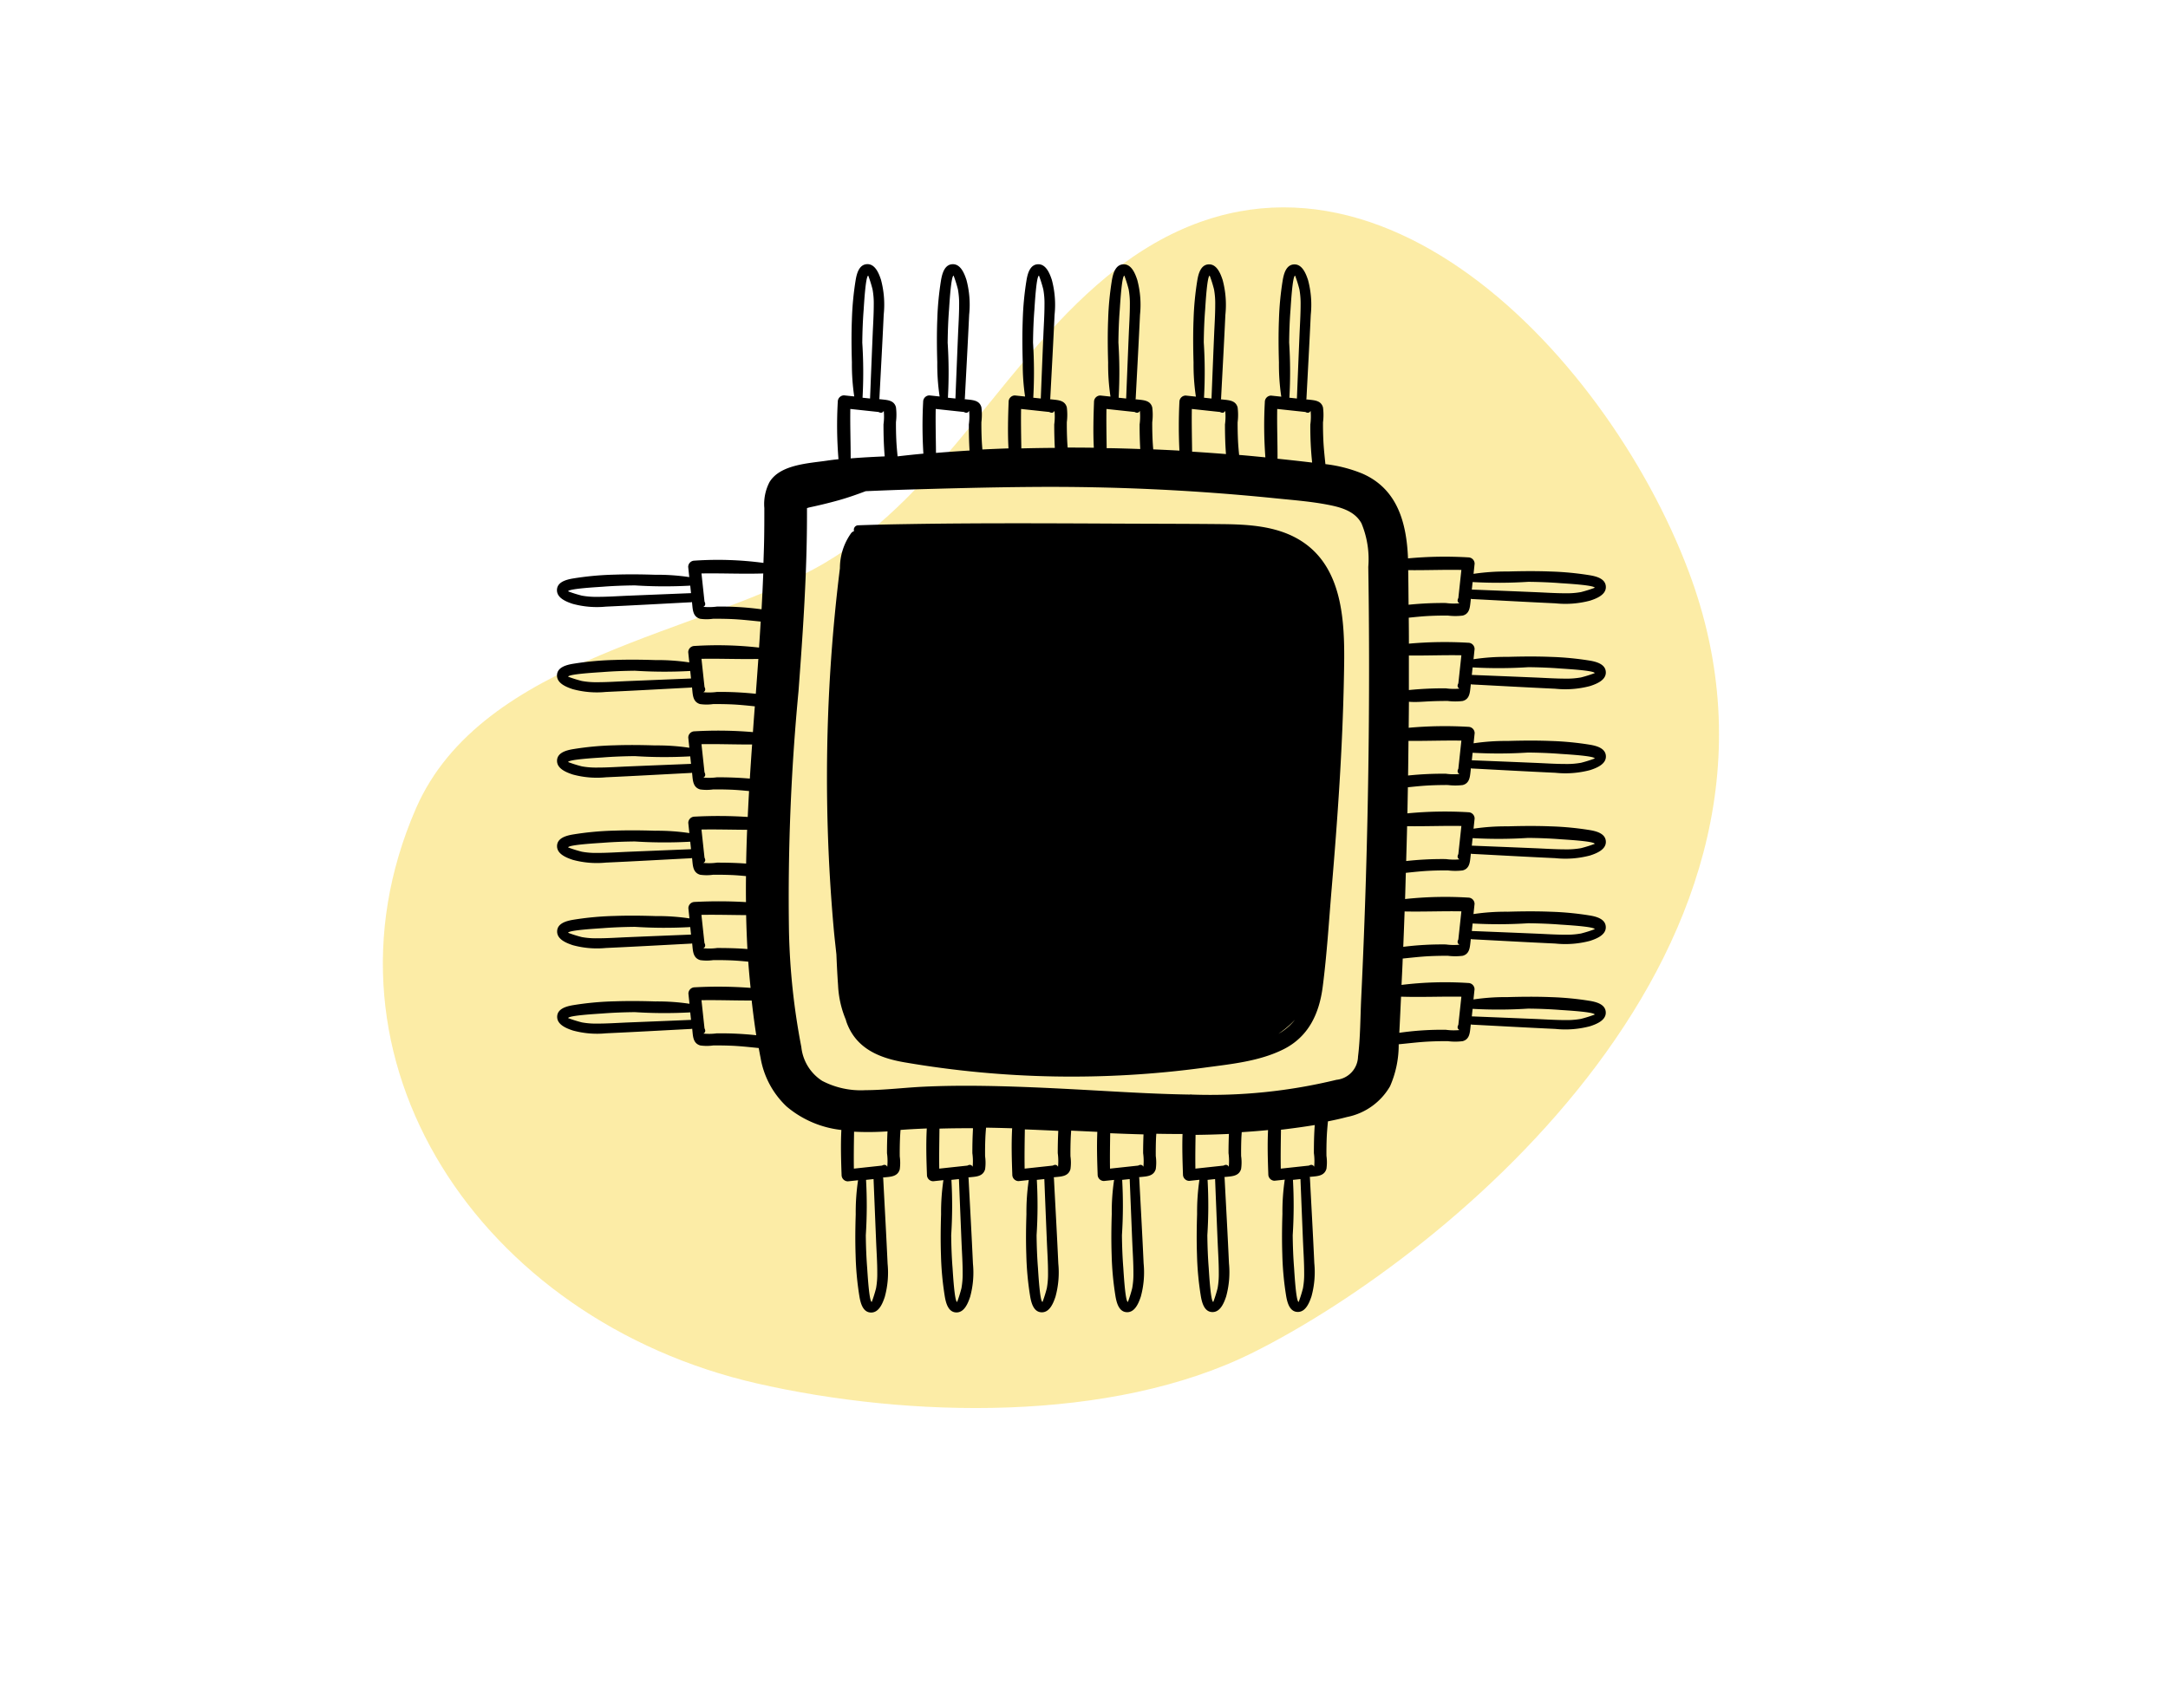
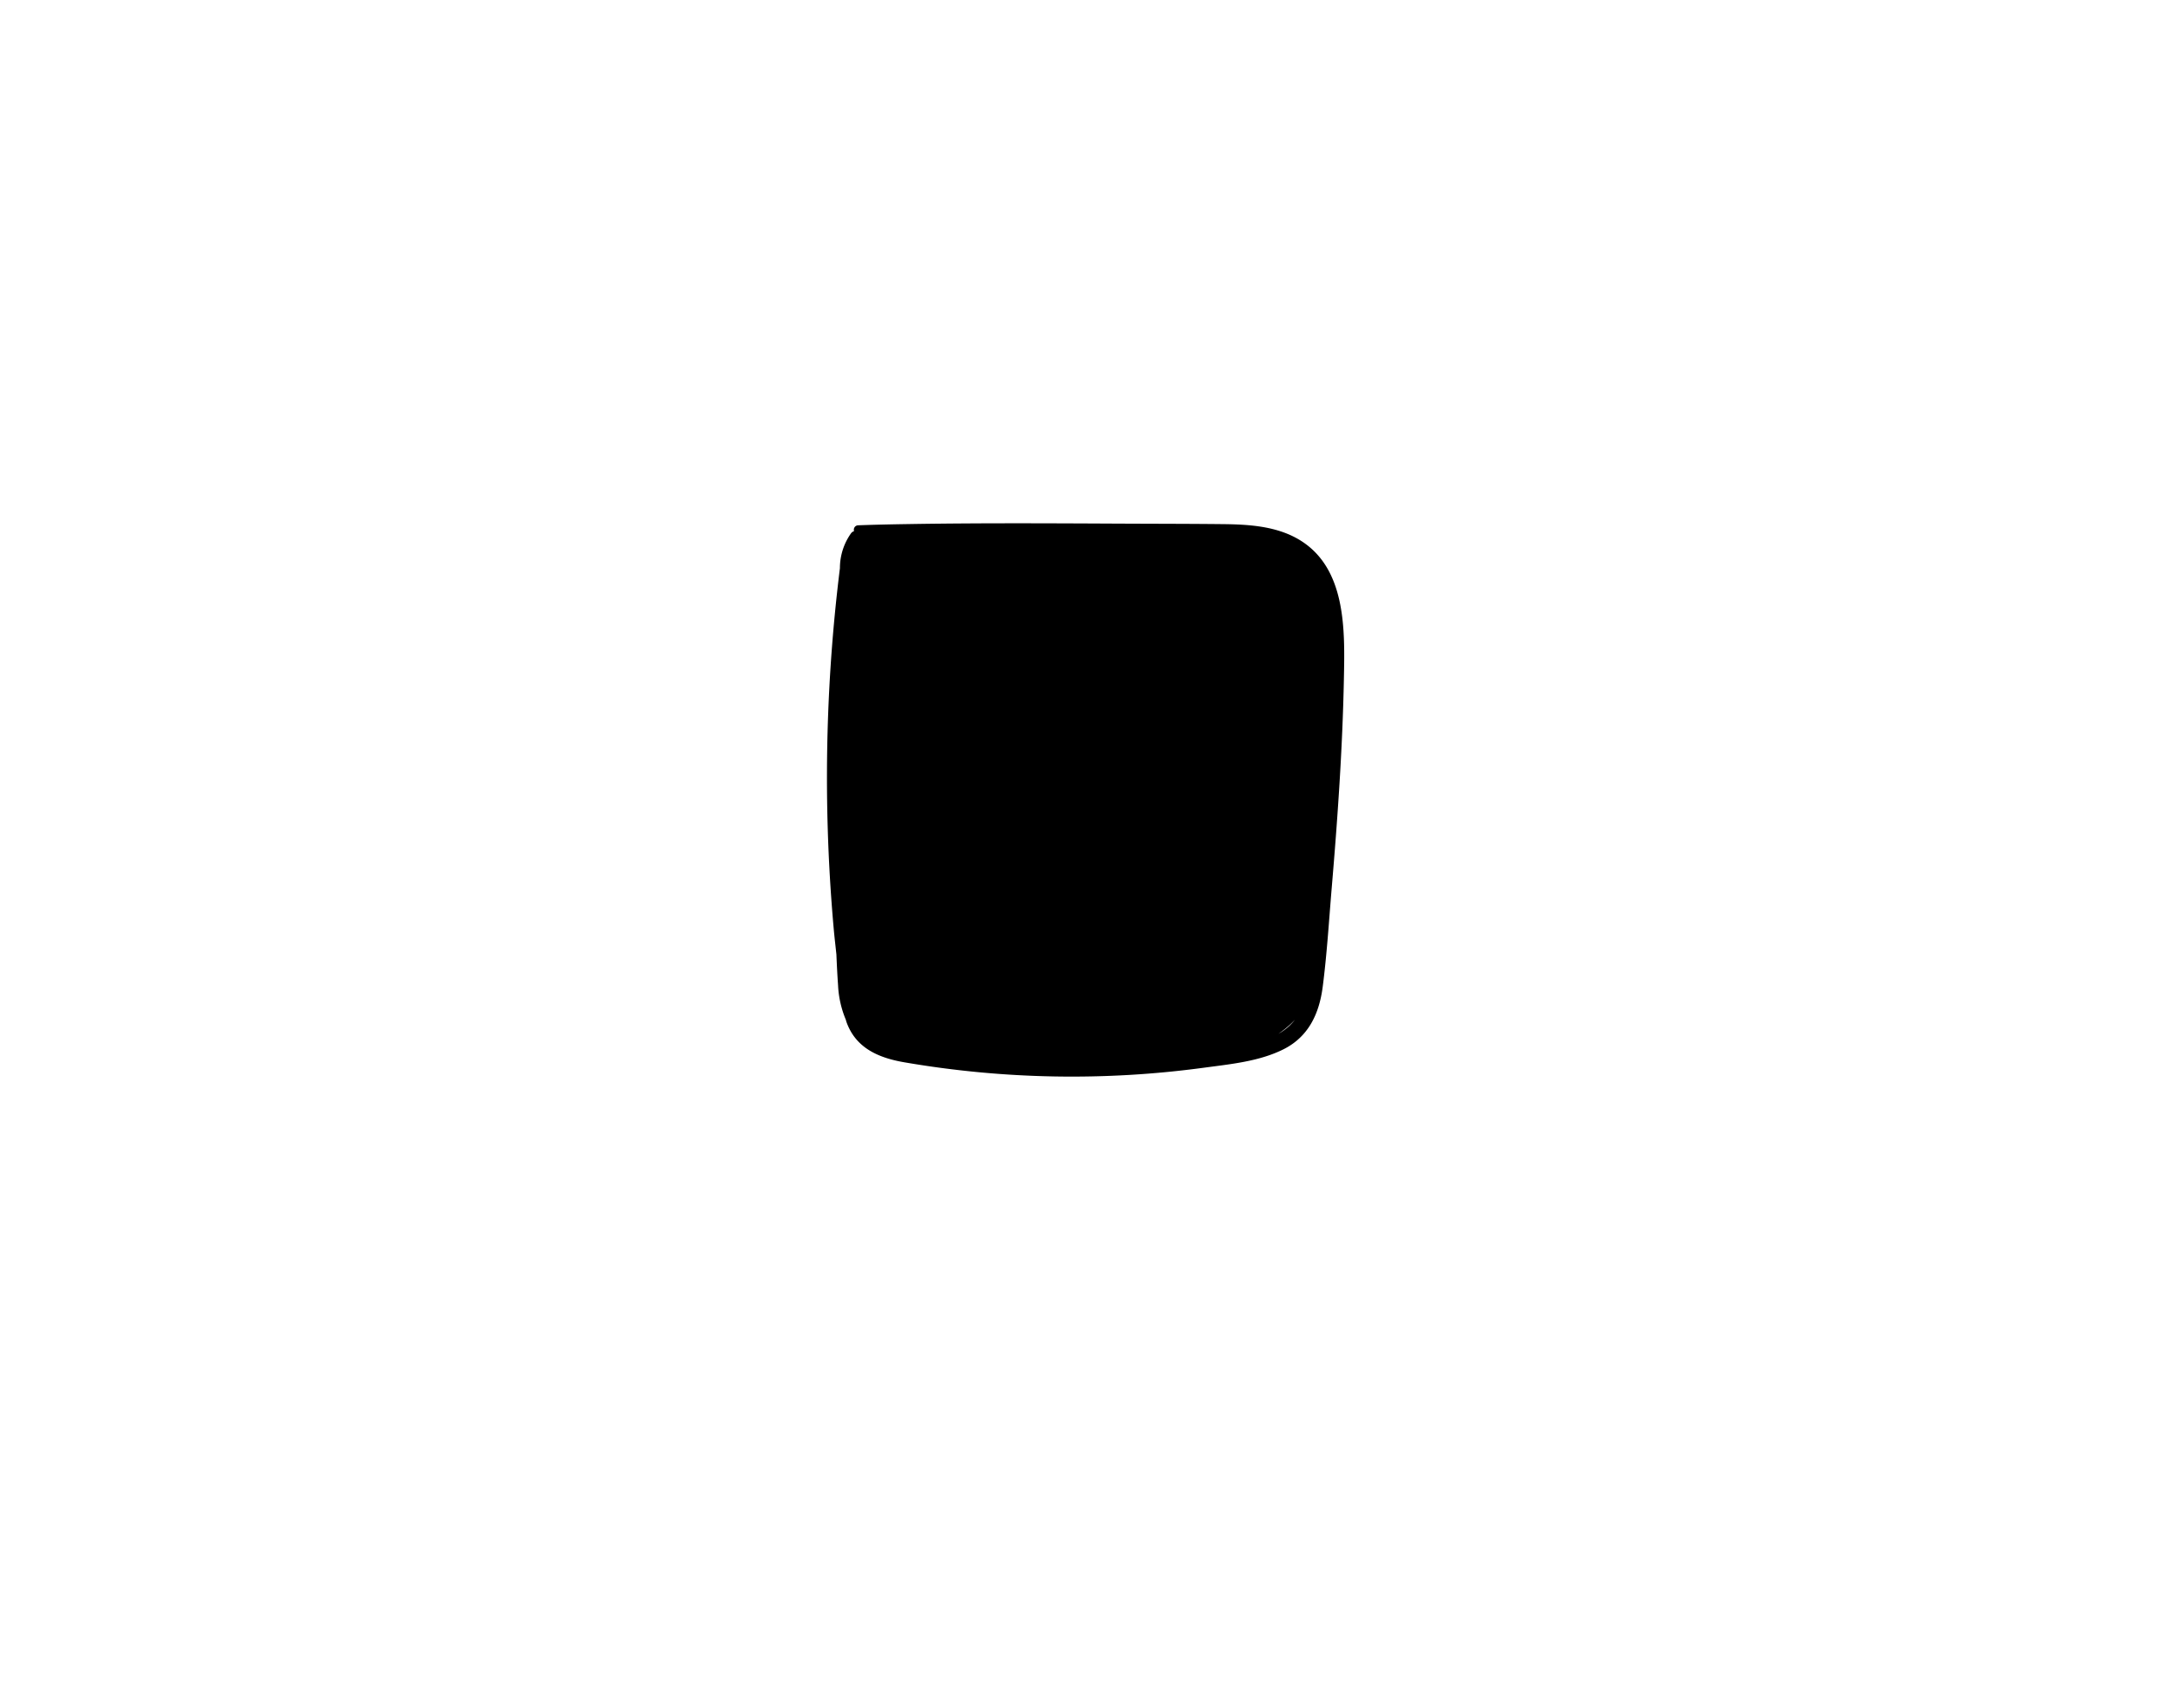
<svg xmlns="http://www.w3.org/2000/svg" width="216" height="170.197" viewBox="0 0 216 170.197">
-   <path id="Path_36183" data-name="Path 36183" d="M394.834-88.377c-8.253-13.138-22.2-27.788-37.137-32.776-20.572-6.872-69.335-11.818-85.728,24.374-9.694,21.4-10.689,57.873,19.066,61.623,13.641,1.721,27.72-3.669,41.2-.182s30.753,17.564,46.145,11.488C403.72-33.852,409.88-64.42,394.834-88.377Z" transform="translate(292.115 -203.818) rotate(135)" fill="#fbe481" opacity="0.705" />
  <g id="i_operations" transform="translate(0 9)">
    <g id="Layer_2" data-name="Layer 2" transform="translate(-473.059 -321)">
-       <rect id="Rectangle_4057" data-name="Rectangle 4057" width="216" height="140" transform="translate(473.059 321)" fill="none" />
-     </g>
+       </g>
    <g id="Layer_1" data-name="Layer 1" transform="translate(-488.828 -329.506)">
      <g id="Group_5823" data-name="Group 5823" transform="translate(544.324 346.866)">
        <path id="Path_39296" data-name="Path 39296" d="M613.838,370.061c-2.3-1.353-5.087-1.5-7.69-1.523-3.447-.035-6.894-.033-10.342-.05-6.907-.033-13.817-.067-20.724.044-1.712.027-3.42.059-5.13.124a.437.437,0,0,0-.411.576.69.69,0,0,0-.281.192,5.975,5.975,0,0,0-1.129,3.5q-.313,2.526-.552,5.061-.484,5.169-.651,10.363a169.527,169.527,0,0,0,.588,20.548c.076.844.177,1.685.265,2.529.043,1.021.092,2.042.165,3.06a10.046,10.046,0,0,0,.77,3.434c.022.066.033.134.056.2.929,2.654,3.242,3.622,5.842,4.062a98.3,98.3,0,0,0,29.823.523c2.635-.355,5.487-.624,7.9-1.837,2.487-1.253,3.547-3.546,3.893-6.205.425-3.272.623-6.589.9-9.876.585-6.907,1.073-13.827,1.211-20.759C618.439,379.184,618.63,372.879,613.838,370.061Zm-2.008,49.261a9.886,9.886,0,0,0,1.636-1.394A5.492,5.492,0,0,1,611.831,419.323Z" transform="translate(-539.945 -342.668)" />
-         <path id="Path_39297" data-name="Path 39297" d="M631.335,390.394q.871-.038,1.74-.034a5.89,5.89,0,0,0,1.486,0c.663-.179.711-.787.774-1.371l.032-.3a.411.411,0,0,0,.09.023c2.775.145,5.551.3,8.326.429a9.6,9.6,0,0,0,3.478-.272c.609-.2,1.541-.563,1.556-1.325.016-.835-.9-1.081-1.562-1.2a30.276,30.276,0,0,0-3.968-.379c-1.417-.055-2.836-.042-4.252,0a21.717,21.717,0,0,0-3.4.234l.107-1.016a.63.63,0,0,0-.623-.624,39.925,39.925,0,0,0-5.921.09q0-1.3-.016-2.588c.717-.074,1.433-.148,2.156-.179q.871-.038,1.74-.033a5.945,5.945,0,0,0,1.486,0c.663-.18.711-.787.774-1.371l.032-.3a.49.49,0,0,0,.09.023c2.775.145,5.551.3,8.326.428a9.576,9.576,0,0,0,3.478-.272c.609-.2,1.541-.563,1.556-1.325.016-.834-.9-1.08-1.562-1.194a30.07,30.07,0,0,0-3.968-.38c-1.417-.054-2.836-.041-4.252,0a21.856,21.856,0,0,0-3.4.233l.107-1.015a.632.632,0,0,0-.623-.625,39.4,39.4,0,0,0-6.013.1c-.143-3.491-1.02-6.907-4.545-8.447a13.941,13.941,0,0,0-3.685-.946c-.082-.805-.171-1.609-.207-2.42q-.038-.871-.033-1.742a5.884,5.884,0,0,0,0-1.485c-.179-.664-.787-.711-1.371-.774l-.3-.032a.411.411,0,0,0,.023-.09c.144-2.776.3-5.551.428-8.326a9.574,9.574,0,0,0-.271-3.478c-.2-.61-.563-1.542-1.326-1.556-.834-.016-1.08.9-1.194,1.562a30.047,30.047,0,0,0-.379,3.968c-.055,1.417-.042,2.836,0,4.252a21.85,21.85,0,0,0,.233,3.4l-1.015-.108a.63.63,0,0,0-.623.624,42.591,42.591,0,0,0,.053,5.53c-.76-.074-1.519-.149-2.28-.215l-.334-.026c-.05-.5-.094-1-.116-1.509q-.038-.871-.035-1.742a5.881,5.881,0,0,0,0-1.485c-.18-.664-.787-.711-1.371-.774l-.3-.032a.489.489,0,0,0,.023-.09c.145-2.776.3-5.551.428-8.326a9.577,9.577,0,0,0-.272-3.478c-.2-.61-.563-1.542-1.325-1.556-.834-.016-1.08.9-1.194,1.562a30.048,30.048,0,0,0-.38,3.968c-.055,1.417-.042,2.836,0,4.252a21.858,21.858,0,0,0,.233,3.4l-1.015-.108a.632.632,0,0,0-.625.624,48.587,48.587,0,0,0,0,4.865c-.87-.05-1.739-.09-2.609-.127-.028-.319-.05-.638-.065-.958q-.038-.871-.034-1.742a5.881,5.881,0,0,0,0-1.485c-.179-.664-.787-.711-1.371-.774l-.3-.032a.411.411,0,0,0,.023-.09c.145-2.776.3-5.551.429-8.326a9.6,9.6,0,0,0-.272-3.478c-.2-.61-.563-1.542-1.325-1.556-.835-.016-1.081.9-1.2,1.562a30.234,30.234,0,0,0-.379,3.968c-.055,1.417-.042,2.836,0,4.252a21.571,21.571,0,0,0,.233,3.4l-1.016-.108a.63.63,0,0,0-.623.624c-.054,1.486-.1,3.045-.019,4.581q-1.3-.016-2.607-.017c-.022-.26-.041-.522-.051-.784q-.038-.871-.033-1.742a5.939,5.939,0,0,0,0-1.485c-.18-.664-.787-.711-1.371-.774l-.3-.032a.494.494,0,0,0,.023-.09c.145-2.776.3-5.551.428-8.326a9.576,9.576,0,0,0-.272-3.478c-.2-.61-.563-1.542-1.325-1.556-.834-.016-1.08.9-1.194,1.562a30.028,30.028,0,0,0-.38,3.968c-.054,1.417-.041,2.836,0,4.252a21.85,21.85,0,0,0,.233,3.4l-1.015-.108a.632.632,0,0,0-.625.624c-.054,1.51-.1,3.092-.014,4.652-.866.027-1.732.066-2.6.107-.027-.326-.051-.652-.066-.979q-.038-.871-.033-1.742a5.884,5.884,0,0,0,0-1.485c-.179-.664-.787-.711-1.371-.774l-.3-.032a.411.411,0,0,0,.023-.09c.145-2.776.3-5.551.429-8.326a9.6,9.6,0,0,0-.272-3.478c-.2-.61-.562-1.542-1.325-1.556-.835-.016-1.081.9-1.2,1.562a30.255,30.255,0,0,0-.379,3.968c-.055,1.417-.042,2.836,0,4.252a21.563,21.563,0,0,0,.233,3.4l-1.016-.108a.63.63,0,0,0-.624.624,45.469,45.469,0,0,0,.022,5.18q-1.286.12-2.568.27c-.056-.555-.107-1.111-.131-1.67q-.038-.871-.033-1.742a5.881,5.881,0,0,0,0-1.485c-.179-.664-.787-.711-1.371-.774l-.3-.032a.489.489,0,0,0,.023-.09c.145-2.776.3-5.551.428-8.326a9.6,9.6,0,0,0-.271-3.478c-.2-.61-.564-1.542-1.326-1.556-.834-.016-1.08.9-1.194,1.562a30.036,30.036,0,0,0-.379,3.968c-.055,1.417-.042,2.836,0,4.252a21.851,21.851,0,0,0,.233,3.4l-1.015-.108a.63.63,0,0,0-.623.624,41.152,41.152,0,0,0,.07,5.738c-.364.042-.729.081-1.093.137-1.826.277-4.7.371-5.776,2.138a4.743,4.743,0,0,0-.52,2.592c0,1.132,0,2.265-.025,3.4-.014.689-.041,1.378-.063,2.068a34.237,34.237,0,0,0-6.875-.225.629.629,0,0,0-.623.624l.107,1.016a21.7,21.7,0,0,0-3.4-.233c-1.349-.043-2.7-.059-4.05-.011a29.927,29.927,0,0,0-4.17.387c-.653.115-1.587.357-1.561,1.194.023.763.94,1.119,1.555,1.325a9.14,9.14,0,0,0,3.31.281c2.832-.129,5.664-.289,8.495-.436a.489.489,0,0,0,.09-.024l.012.11c.068.641.062,1.346.794,1.56a4.64,4.64,0,0,0,1.292,0q.871-.009,1.74.024c1.009.038,2.008.156,3.01.254-.053.865-.106,1.728-.166,2.592a36.683,36.683,0,0,0-6.431-.16.628.628,0,0,0-.623.623l.107,1.015a21.688,21.688,0,0,0-3.4-.233c-1.349-.043-2.7-.057-4.05-.011a30.284,30.284,0,0,0-4.17.387c-.653.115-1.587.358-1.561,1.194.023.764.94,1.119,1.555,1.326a9.14,9.14,0,0,0,3.31.28c2.832-.128,5.664-.289,8.495-.436a.407.407,0,0,0,.09-.023l.012.109c.068.643.062,1.347.794,1.561a4.634,4.634,0,0,0,1.292,0q.871-.009,1.74.024c.812.031,1.616.115,2.421.2q-.1,1.283-.189,2.568a40.7,40.7,0,0,0-5.819-.079.629.629,0,0,0-.623.623l.107,1.016a21.7,21.7,0,0,0-3.4-.233c-1.349-.043-2.7-.058-4.05-.011a29.918,29.918,0,0,0-4.17.387c-.653.115-1.587.357-1.561,1.194.023.763.94,1.119,1.555,1.325a9.138,9.138,0,0,0,3.31.28c2.832-.128,5.664-.288,8.495-.435a.489.489,0,0,0,.09-.024l.012.109c.068.643.062,1.347.794,1.561a4.633,4.633,0,0,0,1.292,0q.871-.009,1.74.023c.618.024,1.23.079,1.843.14q-.074,1.288-.133,2.579a44.584,44.584,0,0,0-5.3-.031.628.628,0,0,0-.623.623l.107,1.015a21.689,21.689,0,0,0-3.4-.233c-1.349-.043-2.7-.057-4.05-.011a30.1,30.1,0,0,0-4.17.387c-.653.115-1.587.357-1.561,1.194.023.763.94,1.119,1.555,1.326a9.139,9.139,0,0,0,3.31.279c2.832-.128,5.664-.289,8.495-.436a.494.494,0,0,0,.09-.023l.012.109c.068.643.062,1.347.794,1.561a4.638,4.638,0,0,0,1.292,0q.871-.009,1.74.024c.515.019,1.026.062,1.536.111-.01.864-.013,1.727,0,2.591a46.339,46.339,0,0,0-5.118-.016.629.629,0,0,0-.623.624l.107,1.015a21.827,21.827,0,0,0-3.4-.232c-1.349-.044-2.7-.059-4.05-.012a30.284,30.284,0,0,0-4.17.387c-.653.116-1.587.358-1.561,1.2.023.763.94,1.119,1.555,1.325a9.14,9.14,0,0,0,3.31.28c2.832-.128,5.664-.288,8.495-.436a.407.407,0,0,0,.09-.023l.012.109c.068.643.062,1.347.794,1.561a4.638,4.638,0,0,0,1.292,0q.871-.009,1.74.023c.588.023,1.172.074,1.753.131.061.872.143,1.741.231,2.612a42.6,42.6,0,0,0-5.571-.057.63.63,0,0,0-.623.625l.107,1.015a21.681,21.681,0,0,0-3.4-.233c-1.349-.043-2.7-.057-4.05-.011a30.1,30.1,0,0,0-4.17.387c-.653.115-1.587.357-1.561,1.194.023.763.94,1.119,1.555,1.325a9.14,9.14,0,0,0,3.31.281c2.832-.128,5.664-.289,8.495-.436a.484.484,0,0,0,.09-.023l.012.109c.068.643.062,1.347.794,1.561a4.636,4.636,0,0,0,1.292,0q.871-.009,1.74.024c.936.036,1.862.141,2.791.234.06.324.117.649.185.971a8.647,8.647,0,0,0,2.594,4.855,10.165,10.165,0,0,0,5.455,2.338c-.076,1.509-.03,3.035.023,4.494a.63.63,0,0,0,.625.625l1.015-.109a21.709,21.709,0,0,0-.233,3.4c-.043,1.35-.057,2.7-.011,4.052a29.934,29.934,0,0,0,.387,4.17c.115.653.357,1.587,1.194,1.561.763-.023,1.119-.94,1.325-1.555a9.141,9.141,0,0,0,.281-3.31c-.129-2.832-.289-5.664-.436-8.5a.55.55,0,0,0-.023-.09l.109-.011c.641-.068,1.347-.062,1.561-.8a4.672,4.672,0,0,0,0-1.291q-.009-.871.024-1.74c.011-.3.031-.6.054-.9.872-.067,1.744-.109,2.616-.146-.087,1.554-.038,3.132.017,4.634a.628.628,0,0,0,.624.625l1.015-.109a22.008,22.008,0,0,0-.233,3.4c-.043,1.35-.057,2.7-.011,4.052a30.3,30.3,0,0,0,.387,4.17c.115.653.358,1.587,1.194,1.561.764-.023,1.119-.94,1.326-1.555a9.14,9.14,0,0,0,.279-3.31c-.128-2.832-.288-5.664-.436-8.5a.448.448,0,0,0-.023-.09l.109-.011c.643-.068,1.347-.062,1.561-.8a4.674,4.674,0,0,0,0-1.291q-.011-.871.023-1.74c.014-.374.041-.744.073-1.116q1.3.022,2.6.062c-.087,1.556-.038,3.134.016,4.639a.63.63,0,0,0,.623.625l1.016-.109a21.717,21.717,0,0,0-.233,3.4c-.043,1.35-.059,2.7-.011,4.052a29.925,29.925,0,0,0,.387,4.17c.115.653.357,1.587,1.194,1.561.763-.023,1.119-.94,1.325-1.555a9.141,9.141,0,0,0,.281-3.31c-.129-2.832-.289-5.664-.436-8.5a.545.545,0,0,0-.024-.09l.11-.011c.641-.068,1.346-.062,1.56-.8a4.627,4.627,0,0,0,0-1.291q-.009-.871.024-1.74c.01-.27.029-.539.048-.807l2.605.121c-.061,1.436-.017,2.886.033,4.273a.628.628,0,0,0,.623.625l1.015-.109a21.709,21.709,0,0,0-.233,3.4c-.043,1.35-.057,2.7-.011,4.052a30.3,30.3,0,0,0,.387,4.17c.115.653.358,1.587,1.194,1.561.764-.023,1.119-.94,1.326-1.555a9.143,9.143,0,0,0,.279-3.31c-.128-2.832-.289-5.664-.436-8.5a.448.448,0,0,0-.023-.09l.109-.011c.643-.068,1.347-.062,1.561-.8a4.632,4.632,0,0,0,0-1.291q-.009-.871.024-1.74c.006-.162.019-.324.03-.485.871.018,1.742.025,2.612.026-.048,1.362,0,2.731.044,4.044a.629.629,0,0,0,.624.625l1.016-.109a21.717,21.717,0,0,0-.233,3.4c-.043,1.35-.058,2.7-.011,4.052a29.944,29.944,0,0,0,.387,4.17c.115.653.357,1.587,1.194,1.561.763-.023,1.119-.94,1.325-1.555a9.14,9.14,0,0,0,.28-3.31c-.128-2.832-.288-5.664-.435-8.5a.545.545,0,0,0-.024-.09l.11-.011c.641-.068,1.346-.062,1.56-.8a4.629,4.629,0,0,0,0-1.291q-.009-.871.023-1.74c.008-.211.025-.422.038-.631.874-.055,1.749-.122,2.623-.208-.072,1.486-.026,2.988.026,4.424a.628.628,0,0,0,.623.625l1.015-.109a21.709,21.709,0,0,0-.233,3.4c-.043,1.35-.057,2.7-.011,4.052a30.131,30.131,0,0,0,.387,4.17c.115.653.357,1.587,1.194,1.561.763-.023,1.119-.94,1.326-1.555a9.14,9.14,0,0,0,.28-3.31c-.128-2.832-.289-5.664-.436-8.5a.537.537,0,0,0-.023-.09l.109-.011c.643-.068,1.347-.062,1.561-.8a4.625,4.625,0,0,0,0-1.291q-.009-.871.024-1.74c.022-.567.07-1.131.125-1.694.638-.128,1.273-.266,1.9-.434a6.382,6.382,0,0,0,4.288-3.066,10.254,10.254,0,0,0,.861-4.182c1.049-.1,2.093-.232,3.149-.277q.871-.038,1.74-.033a5.89,5.89,0,0,0,1.486,0c.663-.179.711-.787.774-1.371l.032-.3a.407.407,0,0,0,.09.023c2.775.145,5.551.3,8.326.428a9.574,9.574,0,0,0,3.478-.271c.609-.2,1.541-.563,1.556-1.326.016-.834-.9-1.08-1.562-1.194a30.068,30.068,0,0,0-3.968-.379c-1.417-.055-2.836-.042-4.252,0a21.856,21.856,0,0,0-3.4.233l.107-1.015a.63.63,0,0,0-.623-.623,35.519,35.519,0,0,0-6.651.19c.032-.7.07-1.409.1-2.114.007-.171.012-.343.019-.514.915-.091,1.828-.2,2.75-.24q.871-.038,1.74-.035a5.891,5.891,0,0,0,1.486,0c.663-.18.711-.787.774-1.371l.032-.3a.485.485,0,0,0,.09.023c2.775.145,5.551.3,8.326.428a9.575,9.575,0,0,0,3.478-.272c.609-.2,1.541-.563,1.556-1.325.016-.834-.9-1.081-1.562-1.194a30.07,30.07,0,0,0-3.968-.38c-1.417-.055-2.836-.042-4.252,0a21.715,21.715,0,0,0-3.4.233q.054-.509.107-1.015a.631.631,0,0,0-.623-.625,37.49,37.49,0,0,0-6.3.143c.029-.871.05-1.742.075-2.611.815-.085,1.627-.174,2.447-.21q.871-.038,1.74-.033a5.89,5.89,0,0,0,1.486,0c.663-.179.711-.787.774-1.371l.032-.3a.4.4,0,0,0,.09.023c2.775.145,5.551.3,8.326.428a9.576,9.576,0,0,0,3.478-.271c.609-.2,1.541-.563,1.556-1.326.016-.834-.9-1.08-1.562-1.194a30.068,30.068,0,0,0-3.968-.379c-1.417-.055-2.836-.042-4.252,0a21.849,21.849,0,0,0-3.4.233q.054-.507.107-1.015a.63.63,0,0,0-.623-.623,38.868,38.868,0,0,0-6.075.111q.027-1.3.049-2.6c.747-.078,1.493-.156,2.246-.189q.871-.038,1.74-.035a5.893,5.893,0,0,0,1.486,0c.663-.18.711-.787.774-1.371l.032-.3a.485.485,0,0,0,.09.023c2.775.145,5.551.3,8.326.428a9.576,9.576,0,0,0,3.478-.272c.609-.2,1.541-.563,1.556-1.325.016-.834-.9-1.08-1.562-1.194a30.06,30.06,0,0,0-3.968-.38c-1.417-.055-2.836-.042-4.252,0a21.849,21.849,0,0,0-3.4.233q.054-.509.107-1.015a.632.632,0,0,0-.623-.625,39.982,39.982,0,0,0-5.95.093c.008-.864.02-1.728.024-2.592C629.9,390.5,630.615,390.425,631.335,390.394Zm-14.068-35.772c.011-1.08.05-2.158.134-3.235.031-.388.188-3.391.459-3.413a12.8,12.8,0,0,1,.429,1.368,7.924,7.924,0,0,1,.119,1.541c0,1-.069,2-.11,3q-.133,3.169-.259,6.337l-.749-.08A45.953,45.953,0,0,0,617.266,354.622Zm-1.19,6.638,2.044.22.76.081c.236.129.411.091.523-.112a5.791,5.791,0,0,1-.027,1.353,33.243,33.243,0,0,0,.18,3.8l-.456-.054q-1.5-.176-2.993-.328C616.114,364.568,616.048,362.909,616.077,361.259Zm-7.317-6.638c.012-1.08.051-2.158.135-3.235.03-.388.188-3.391.457-3.413a12.79,12.79,0,0,1,.429,1.368,7.825,7.825,0,0,1,.119,1.541c0,1-.068,2-.11,3q-.133,3.169-.259,6.337l-.748-.08A46.2,46.2,0,0,0,608.76,354.622Zm-1.188,6.638,2.044.22.76.081c.235.129.41.091.522-.112a5.786,5.786,0,0,1-.026,1.353c0,.971.023,1.966.1,2.953q-1.686-.133-3.374-.24C607.583,364.1,607.546,362.674,607.571,361.259Zm-7.317-6.638c.011-1.08.05-2.158.134-3.235.031-.388.189-3.391.459-3.413a12.8,12.8,0,0,1,.429,1.368,7.924,7.924,0,0,1,.119,1.541c0,1-.068,2-.11,3q-.133,3.169-.259,6.337l-.749-.08A45.94,45.94,0,0,0,600.254,354.622Zm-1.188,6.638,2.043.22.76.081c.237.129.411.091.523-.112a5.85,5.85,0,0,1-.026,1.353c0,.807.016,1.629.063,2.451-1.015-.036-2.031-.067-3.045-.085-.1,0-.2,0-.3,0C599.069,363.862,599.043,362.559,599.065,361.259Zm-7.318-6.638c.012-1.08.051-2.158.135-3.235.03-.388.188-3.391.459-3.413a13.1,13.1,0,0,1,.428,1.368,7.738,7.738,0,0,1,.119,1.541c0,1-.068,2-.11,3q-.133,3.169-.259,6.337l-.748-.08A46.2,46.2,0,0,0,591.747,354.622Zm-1.188,6.638,2.044.22.76.081c.237.129.41.091.522-.112a5.783,5.783,0,0,1-.026,1.353c0,.769.016,1.554.059,2.336q-1.668.011-3.336.053C590.563,363.879,590.536,362.567,590.559,361.259Zm-7.317-6.638c.012-1.08.05-2.158.134-3.235.031-.388.189-3.391.459-3.413a12.761,12.761,0,0,1,.429,1.368,7.924,7.924,0,0,1,.12,1.541c0,1-.068,2-.11,3q-.132,3.169-.259,6.337l-.749-.08A45.953,45.953,0,0,0,583.241,354.622Zm-1.188,6.638,2.042.22.76.081c.237.129.411.091.523-.112a5.85,5.85,0,0,1-.026,1.353c0,.855.014,1.728.069,2.6q-1.673.1-3.344.238C582.069,364.178,582.027,362.716,582.053,361.259Zm-7.318-6.638c.012-1.08.051-2.158.135-3.235.03-.388.188-3.391.459-3.413a12.8,12.8,0,0,1,.428,1.368,7.738,7.738,0,0,1,.12,1.541c0,1-.068,2-.11,3q-.132,3.169-.259,6.337l-.748-.08A46.2,46.2,0,0,0,574.735,354.622Zm-1.188,6.638,2.044.22.76.081c.237.129.41.091.522-.112a5.783,5.783,0,0,1-.026,1.353c0,1.048.029,2.121.121,3.184-1.132.05-2.262.109-3.39.2C573.581,364.547,573.518,362.9,573.546,361.259ZM551.34,379.873c-1,.042-2,.112-3,.11a7.938,7.938,0,0,1-1.541-.119,12.979,12.979,0,0,1-1.368-.429c.021-.27,3.024-.428,3.412-.457,1.076-.085,2.156-.123,3.235-.135a46.216,46.216,0,0,0,5.518.024l.079.748Q554.508,379.743,551.34,379.873Zm8.919,1.08a5.862,5.862,0,0,1-1.354.026q.3-.168.113-.522l-.062-.57q-.12-1.118-.24-2.234c2.05-.036,4.111.067,6.155,0q-.065,1.663-.156,3.325c0,.082-.011.164-.016.246A30.1,30.1,0,0,0,560.259,380.953Zm-8.919,7.426c-1,.042-2,.112-3,.111a7.84,7.84,0,0,1-1.541-.121,12.992,12.992,0,0,1-1.368-.428c.021-.271,3.024-.429,3.412-.459,1.076-.084,2.156-.123,3.235-.135a46.2,46.2,0,0,0,5.518.024l.079.749Q554.508,388.248,551.34,388.379Zm8.919,1.08a5.87,5.87,0,0,1-1.354.028q.3-.168.113-.523l-.062-.57-.24-2.234c1.886-.032,3.782.05,5.665.012q-.122,1.736-.252,3.473A32.919,32.919,0,0,0,560.259,389.459Zm-8.919,7.427c-1,.042-2,.112-3,.11a7.929,7.929,0,0,1-1.541-.119,12.952,12.952,0,0,1-1.368-.429c.021-.27,3.024-.428,3.412-.457,1.076-.085,2.156-.123,3.235-.135a45.962,45.962,0,0,0,5.518.023l.079.749Q554.508,396.754,551.34,396.886Zm8.919,1.08a5.865,5.865,0,0,1-1.354.026q.3-.168.113-.523l-.062-.569q-.12-1.118-.24-2.234c1.678-.03,3.366.039,5.044.03q-.12,1.7-.227,3.4C562.44,398,561.337,397.964,560.259,397.966Zm-8.919,7.426c-1,.042-2,.112-3,.11a7.751,7.751,0,0,1-1.541-.119,12.992,12.992,0,0,1-1.368-.428c.021-.271,3.024-.429,3.412-.459,1.076-.084,2.156-.123,3.235-.135a46.229,46.229,0,0,0,5.518.024l.079.748Q554.508,405.261,551.34,405.391Zm8.919,1.08a5.8,5.8,0,0,1-1.354.026c.2-.112.241-.285.113-.522l-.062-.57-.24-2.234c1.513-.026,3.034.02,4.548.026q-.068,1.682-.1,3.367C562.191,406.493,561.214,406.47,560.259,406.471ZM551.34,413.9c-1,.042-2,.111-3,.11a7.938,7.938,0,0,1-1.541-.119,12.95,12.95,0,0,1-1.368-.429c.021-.27,3.024-.428,3.412-.459,1.076-.084,2.156-.122,3.235-.134a45.962,45.962,0,0,0,5.518.023l.079.749Q554.508,413.766,551.34,413.9Zm8.919,1.08A5.861,5.861,0,0,1,558.9,415q.3-.168.113-.523l-.062-.57-.24-2.232c1.482-.026,2.969.017,4.454.025q.036,1.691.128,3.38C562.283,415,561.259,414.977,560.259,414.978ZM551.34,422.4c-1,.042-2,.112-3,.11a7.751,7.751,0,0,1-1.541-.119,13.273,13.273,0,0,1-1.368-.428c.021-.271,3.024-.429,3.412-.459,1.076-.084,2.156-.123,3.235-.135a46.216,46.216,0,0,0,5.518.024l.079.748Q554.508,422.274,551.34,422.4Zm8.919,1.08a5.8,5.8,0,0,1-1.354.026c.2-.112.241-.285.113-.522l-.062-.57-.24-2.234c1.664-.029,3.337.038,5,.03.129,1.154.277,2.31.457,3.46A32.7,32.7,0,0,0,560.259,423.484Zm15.861,20.86c.042,1,.112,2,.11,3a7.938,7.938,0,0,1-.12,1.541,12.947,12.947,0,0,1-.429,1.368c-.27-.021-.428-3.026-.458-3.414-.084-1.075-.123-2.155-.135-3.233a46.216,46.216,0,0,0,.024-5.518l.748-.079Q575.99,441.176,576.12,444.343Zm1.106-7.564c-.112-.2-.287-.241-.522-.114l-.57.061-2.234.241c-.021-1.225,0-2.453.019-3.681a28.476,28.476,0,0,0,3.331-.031c-.036.727-.053,1.455-.051,2.169A5.8,5.8,0,0,1,577.226,436.779Zm7.4,7.564c.042,1,.112,2,.111,3a7.938,7.938,0,0,1-.12,1.541,13.209,13.209,0,0,1-.429,1.368c-.271-.021-.428-3.026-.459-3.414-.084-1.075-.123-2.155-.134-3.233a45.974,45.974,0,0,0,.023-5.518l.749-.079Q584.495,441.176,584.626,444.343Zm1.107-7.564c-.112-.2-.287-.241-.523-.114l-.57.061-2.234.241c-.023-1.327.007-2.659.021-3.988q1.672-.047,3.343-.037c-.05.833-.067,1.665-.066,2.482A5.87,5.87,0,0,1,585.733,436.779Zm7.4,7.564c.042,1,.112,2,.11,3a7.933,7.933,0,0,1-.119,1.541,12.96,12.96,0,0,1-.429,1.368c-.27-.021-.428-3.026-.457-3.414-.085-1.075-.123-2.155-.135-3.233a46.216,46.216,0,0,0,.024-5.518l.748-.079Q593,441.176,593.133,444.343Zm1.106-7.564c-.112-.2-.287-.241-.522-.114l-.57.061-2.234.241c-.023-1.3,0-2.605.02-3.908l.263.008q1.534.061,3.069.135c-.037.745-.054,1.491-.053,2.222A5.858,5.858,0,0,1,594.239,436.779Zm7.4,7.564c.042,1,.112,2,.111,3a7.84,7.84,0,0,1-.121,1.541,13,13,0,0,1-.428,1.368c-.271-.021-.429-3.026-.459-3.414-.084-1.075-.123-2.155-.135-3.233a45.974,45.974,0,0,0,.024-5.518l.749-.079Q601.508,441.176,601.638,444.343Zm1.107-7.564c-.112-.2-.287-.241-.523-.114l-.57.061-2.234.241c-.02-1.174,0-2.352.018-3.528q1.659.07,3.319.116c-.025.627-.038,1.253-.038,1.869A5.866,5.866,0,0,1,602.745,436.779Zm7.4,7.564c.042,1,.111,2,.11,3a7.928,7.928,0,0,1-.119,1.541,12.96,12.96,0,0,1-.429,1.368c-.27-.021-.428-3.026-.457-3.414-.085-1.075-.123-2.155-.135-3.233a45.962,45.962,0,0,0,.023-5.518l.749-.079Q610.013,441.176,610.145,444.343Zm1.106-7.564c-.112-.2-.287-.241-.522-.114l-.57.061-2.234.241c-.02-1.119,0-2.241.016-3.364q1.663-.018,3.323-.094c-.026.643-.041,1.284-.039,1.915A5.861,5.861,0,0,1,611.251,436.779Zm7.4,7.564c.042,1,.112,2,.11,3a7.751,7.751,0,0,1-.119,1.541,13,13,0,0,1-.428,1.368c-.271-.021-.429-3.026-.459-3.414-.084-1.075-.123-2.155-.135-3.233a46.2,46.2,0,0,0,.024-5.518l.748-.079Q618.521,441.176,618.651,444.343Zm1.107-7.564c-.114-.2-.287-.241-.523-.114l-.57.061-2.234.241c-.023-1.29,0-2.585.02-3.877.076-.01.154-.016.231-.025,1.042-.128,2.09-.269,3.133-.442-.067.938-.086,1.88-.085,2.8A5.866,5.866,0,0,1,619.758,436.779Zm5.16-28.946q-.183,6.063-.473,12.12c-.092,1.939-.081,3.926-.319,5.853a2.387,2.387,0,0,1-2.145,2.309,53.207,53.207,0,0,1-14.431,1.471.411.411,0,0,0-.183,0c-2.9-.043-5.785-.205-8.62-.364-3.969-.222-7.944-.442-11.921-.5-1.982-.029-3.964-.013-5.943.079-1.946.091-3.888.34-5.836.348a8.321,8.321,0,0,1-4.306-.928,4.573,4.573,0,0,1-2.077-3.372,68.1,68.1,0,0,1-1.232-11.524,217.132,217.132,0,0,1,.951-23.94c.293-3.933.575-7.869.726-11.811.078-2,.122-4,.118-6,0-.054,0-.233,0-.426a2.36,2.36,0,0,1,.235-.073c.978-.209,1.941-.44,2.9-.708.919-.257,1.818-.572,2.711-.91,1.378-.059,2.757-.116,4.138-.158,4.073-.121,8.144-.228,12.218-.263a221.818,221.818,0,0,1,24.425,1.126c1.739.178,3.507.308,5.226.638,1.3.247,2.711.62,3.39,1.86a9.326,9.326,0,0,1,.68,4.341q.048,3.083.065,6.167Q625.289,395.5,624.918,407.833Zm16.144-20.838c1.079.011,2.158.05,3.234.134.388.031,3.391.189,3.413.459a12.968,12.968,0,0,1-1.368.429,7.933,7.933,0,0,1-1.541.119c-1,0-2-.068-3-.11q-3.168-.133-6.335-.259l.079-.749A45.973,45.973,0,0,0,641.062,386.995Zm-6.638-1.188q-.109,1.021-.22,2.042l-.082.76q-.192.355.113.523a5.8,5.8,0,0,1-1.354-.027,33.85,33.85,0,0,0-3.687.17c0-1.148,0-2.294,0-3.442C630.934,385.848,632.684,385.775,634.425,385.806Zm6.638-7.318c1.079.012,2.158.051,3.234.135.388.03,3.391.188,3.413.459a13.274,13.274,0,0,1-1.368.428,7.751,7.751,0,0,1-1.541.119c-1,0-2-.068-3-.11q-3.168-.133-6.335-.259l.079-.748A46.215,46.215,0,0,0,641.062,378.488Zm-6.638-1.188q-.109,1.021-.22,2.044l-.082.76c-.128.237-.09.41.113.522a5.794,5.794,0,0,1-1.354-.026,33.519,33.519,0,0,0-3.717.172c-.011-1.149-.018-2.3-.037-3.447C630.889,377.342,632.662,377.268,634.425,377.3Zm6.638,43.72c1.079.011,2.158.05,3.234.134.388.031,3.391.188,3.413.459a13.261,13.261,0,0,1-1.368.429,7.933,7.933,0,0,1-1.541.12c-1,0-2-.069-3-.111q-3.168-.131-6.335-.258l.079-.749A45.973,45.973,0,0,0,641.062,421.019Zm-6.638-1.19q-.109,1.023-.22,2.044l-.082.76q-.192.355.113.523a5.867,5.867,0,0,1-1.354-.027,29.507,29.507,0,0,0-4.639.3c0-.063.006-.128.008-.192.06-1.135.109-2.272.164-3.408C630.41,419.892,632.424,419.8,634.425,419.83Zm6.638-7.317c1.079.012,2.158.051,3.234.135.388.03,3.391.188,3.413.457a12.953,12.953,0,0,1-1.368.429,7.933,7.933,0,0,1-1.541.12c-1,0-2-.068-3-.11q-3.168-.133-6.335-.259l.079-.748A46.228,46.228,0,0,0,641.062,412.513Zm-6.638-1.188q-.109,1.021-.22,2.044l-.082.76q-.192.353.113.522a5.794,5.794,0,0,1-1.354-.026,30.934,30.934,0,0,0-4.247.237q.072-1.761.135-3.524C630.649,411.374,632.542,411.291,634.425,411.324Zm6.638-7.317c1.079.011,2.158.05,3.234.134.388.031,3.391.188,3.413.459a12.952,12.952,0,0,1-1.368.429,7.933,7.933,0,0,1-1.541.119c-1,0-2-.069-3-.111q-3.168-.131-6.335-.258l.079-.749A45.973,45.973,0,0,0,641.062,404.007Zm-6.638-1.19q-.109,1.023-.22,2.044l-.082.76q-.192.355.113.523a5.8,5.8,0,0,1-1.354-.027,32.616,32.616,0,0,0-3.956.195c.032-1.157.067-2.315.093-3.473C630.816,402.863,632.626,402.786,634.425,402.817Zm6.638-7.317c1.079.012,2.158.051,3.234.135.388.03,3.391.188,3.413.457a12.968,12.968,0,0,1-1.368.429,7.838,7.838,0,0,1-1.541.119c-1,0-2-.068-3-.11q-3.168-.133-6.335-.259l.079-.748A46.215,46.215,0,0,0,641.062,395.5Zm-6.638-1.188q-.109,1.021-.22,2.044l-.082.76q-.192.353.113.522a5.8,5.8,0,0,1-1.354-.026,33.276,33.276,0,0,0-3.767.177c.018-1.15.029-2.3.041-3.452C630.908,394.355,632.671,394.281,634.425,394.312Z" transform="translate(-544.323 -346.866)" />
      </g>
    </g>
  </g>
</svg>